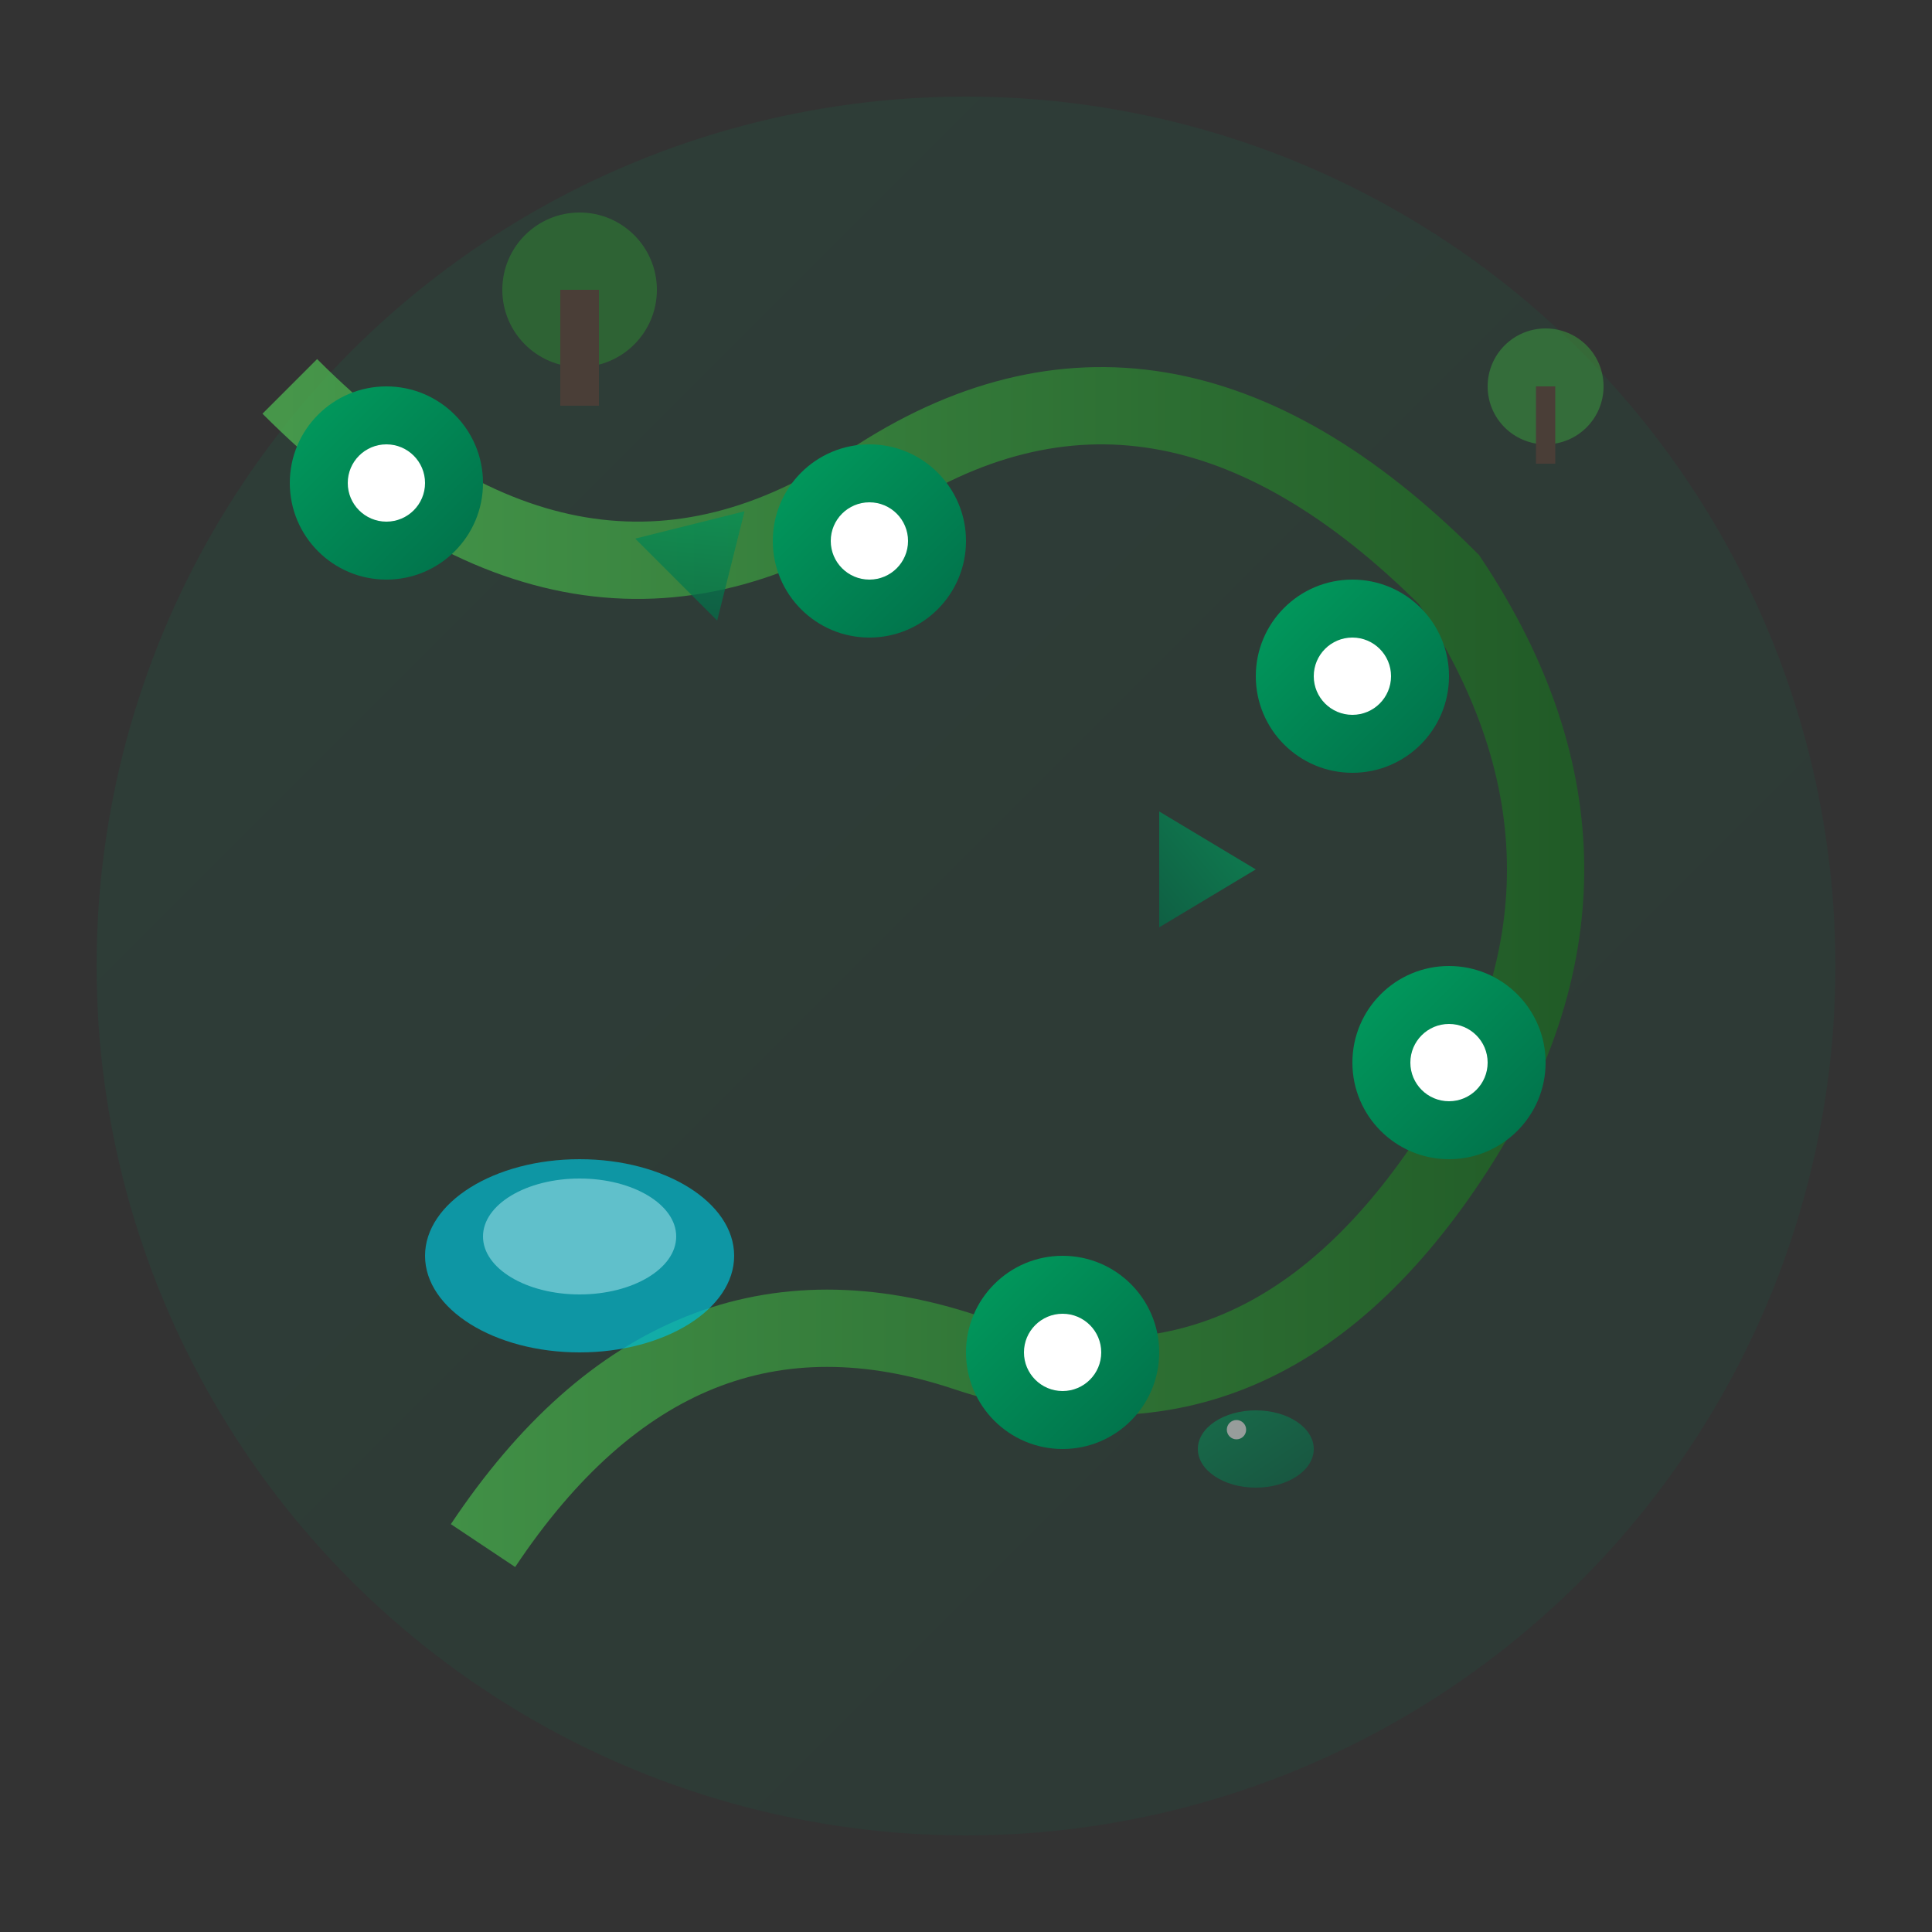
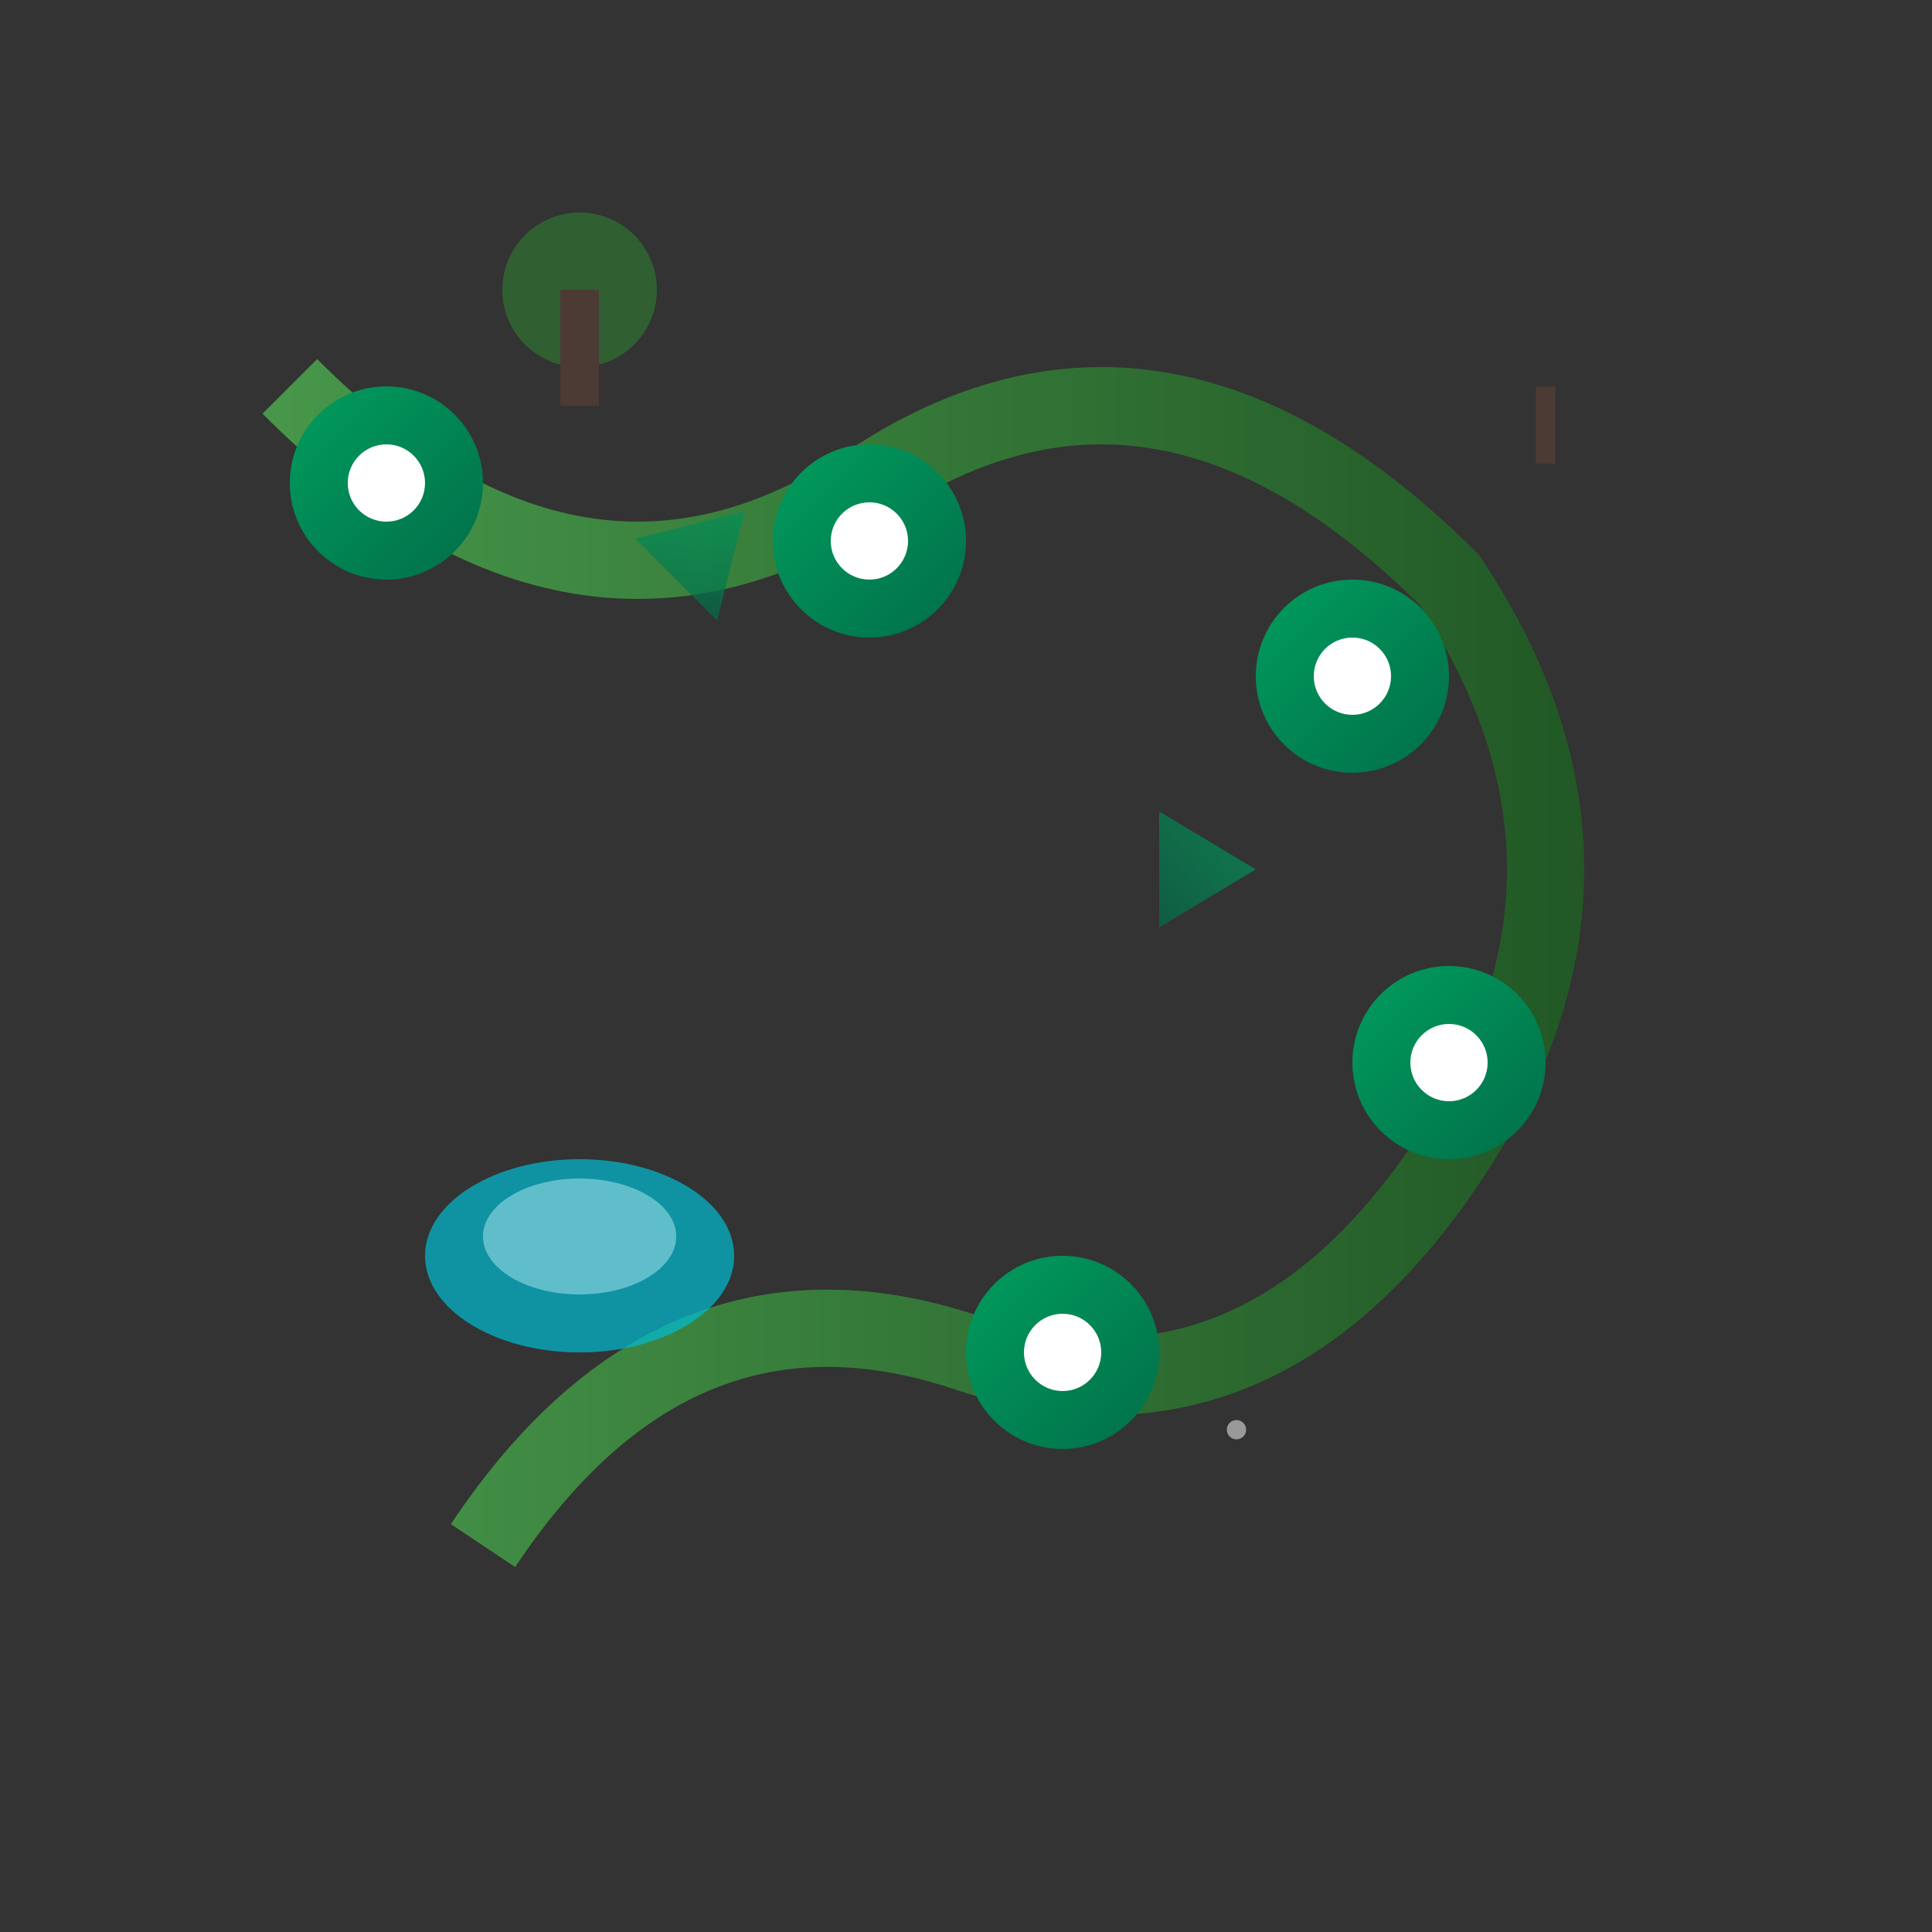
<svg xmlns="http://www.w3.org/2000/svg" viewBox="0 0 100 100" width="100" height="100">
  <rect x="0" y="0" width="100" height="100" fill="#333333" stroke="none" />
  <defs>
    <linearGradient id="routeGradient" x1="0%" y1="0%" x2="100%" y2="100%">
      <stop offset="0%" style="stop-color:#019d5e" />
      <stop offset="100%" style="stop-color:#016e49" />
    </linearGradient>
    <linearGradient id="pathGradient" x1="0%" y1="0%" x2="100%" y2="0%">
      <stop offset="0%" style="stop-color:#4CAF50" />
      <stop offset="100%" style="stop-color:#1B5E20" />
    </linearGradient>
  </defs>
-   <circle cx="50" cy="50" r="45" fill="url(#routeGradient)" opacity="0.1" />
  <path d="M15,20 Q30,35 45,25 Q60,15 75,30 Q85,45 75,60 Q65,75 50,70 Q35,65 25,80" stroke="url(#pathGradient)" stroke-width="4" fill="none" opacity="0.8" />
  <circle cx="20" cy="25" r="5" fill="url(#routeGradient)" />
  <circle cx="20" cy="25" r="2" fill="#FFFFFF" />
  <circle cx="45" cy="28" r="5" fill="url(#routeGradient)" />
  <circle cx="45" cy="28" r="2" fill="#FFFFFF" />
  <circle cx="70" cy="35" r="5" fill="url(#routeGradient)" />
  <circle cx="70" cy="35" r="2" fill="#FFFFFF" />
  <circle cx="75" cy="55" r="5" fill="url(#routeGradient)" />
  <circle cx="75" cy="55" r="2" fill="#FFFFFF" />
  <circle cx="55" cy="70" r="5" fill="url(#routeGradient)" />
  <circle cx="55" cy="70" r="2" fill="#FFFFFF" />
  <g transform="translate(35,30) rotate(45)">
    <path d="M-3,0 L3,0 L0,-5 Z" fill="url(#routeGradient)" opacity="0.7" />
  </g>
  <g transform="translate(60,45) rotate(90)">
-     <path d="M-3,0 L3,0 L0,-5 Z" fill="url(#routeGradient)" opacity="0.7" />
+     <path d="M-3,0 L3,0 L0,-5 " fill="url(#routeGradient)" opacity="0.7" />
  </g>
  <g transform="translate(30,15)" opacity="0.6">
    <circle cx="0" cy="0" r="4" fill="#2E7D32" />
    <rect x="-1" y="0" width="2" height="6" fill="#5D4037" />
  </g>
  <g transform="translate(80,20)" opacity="0.6">
-     <circle cx="0" cy="0" r="3" fill="#388E3C" />
    <rect x="-0.5" y="0" width="1" height="4" fill="#5D4037" />
  </g>
  <ellipse cx="30" cy="65" rx="8" ry="5" fill="#00BCD4" opacity="0.7" />
  <ellipse cx="30" cy="64" rx="5" ry="3" fill="#B2EBF2" opacity="0.5" />
  <g transform="translate(65,75)" opacity="0.5">
-     <ellipse cx="0" cy="0" rx="3" ry="2" fill="url(#routeGradient)" />
    <circle cx="-1" cy="-1" r="0.5" fill="#FFFFFF" />
  </g>
</svg>